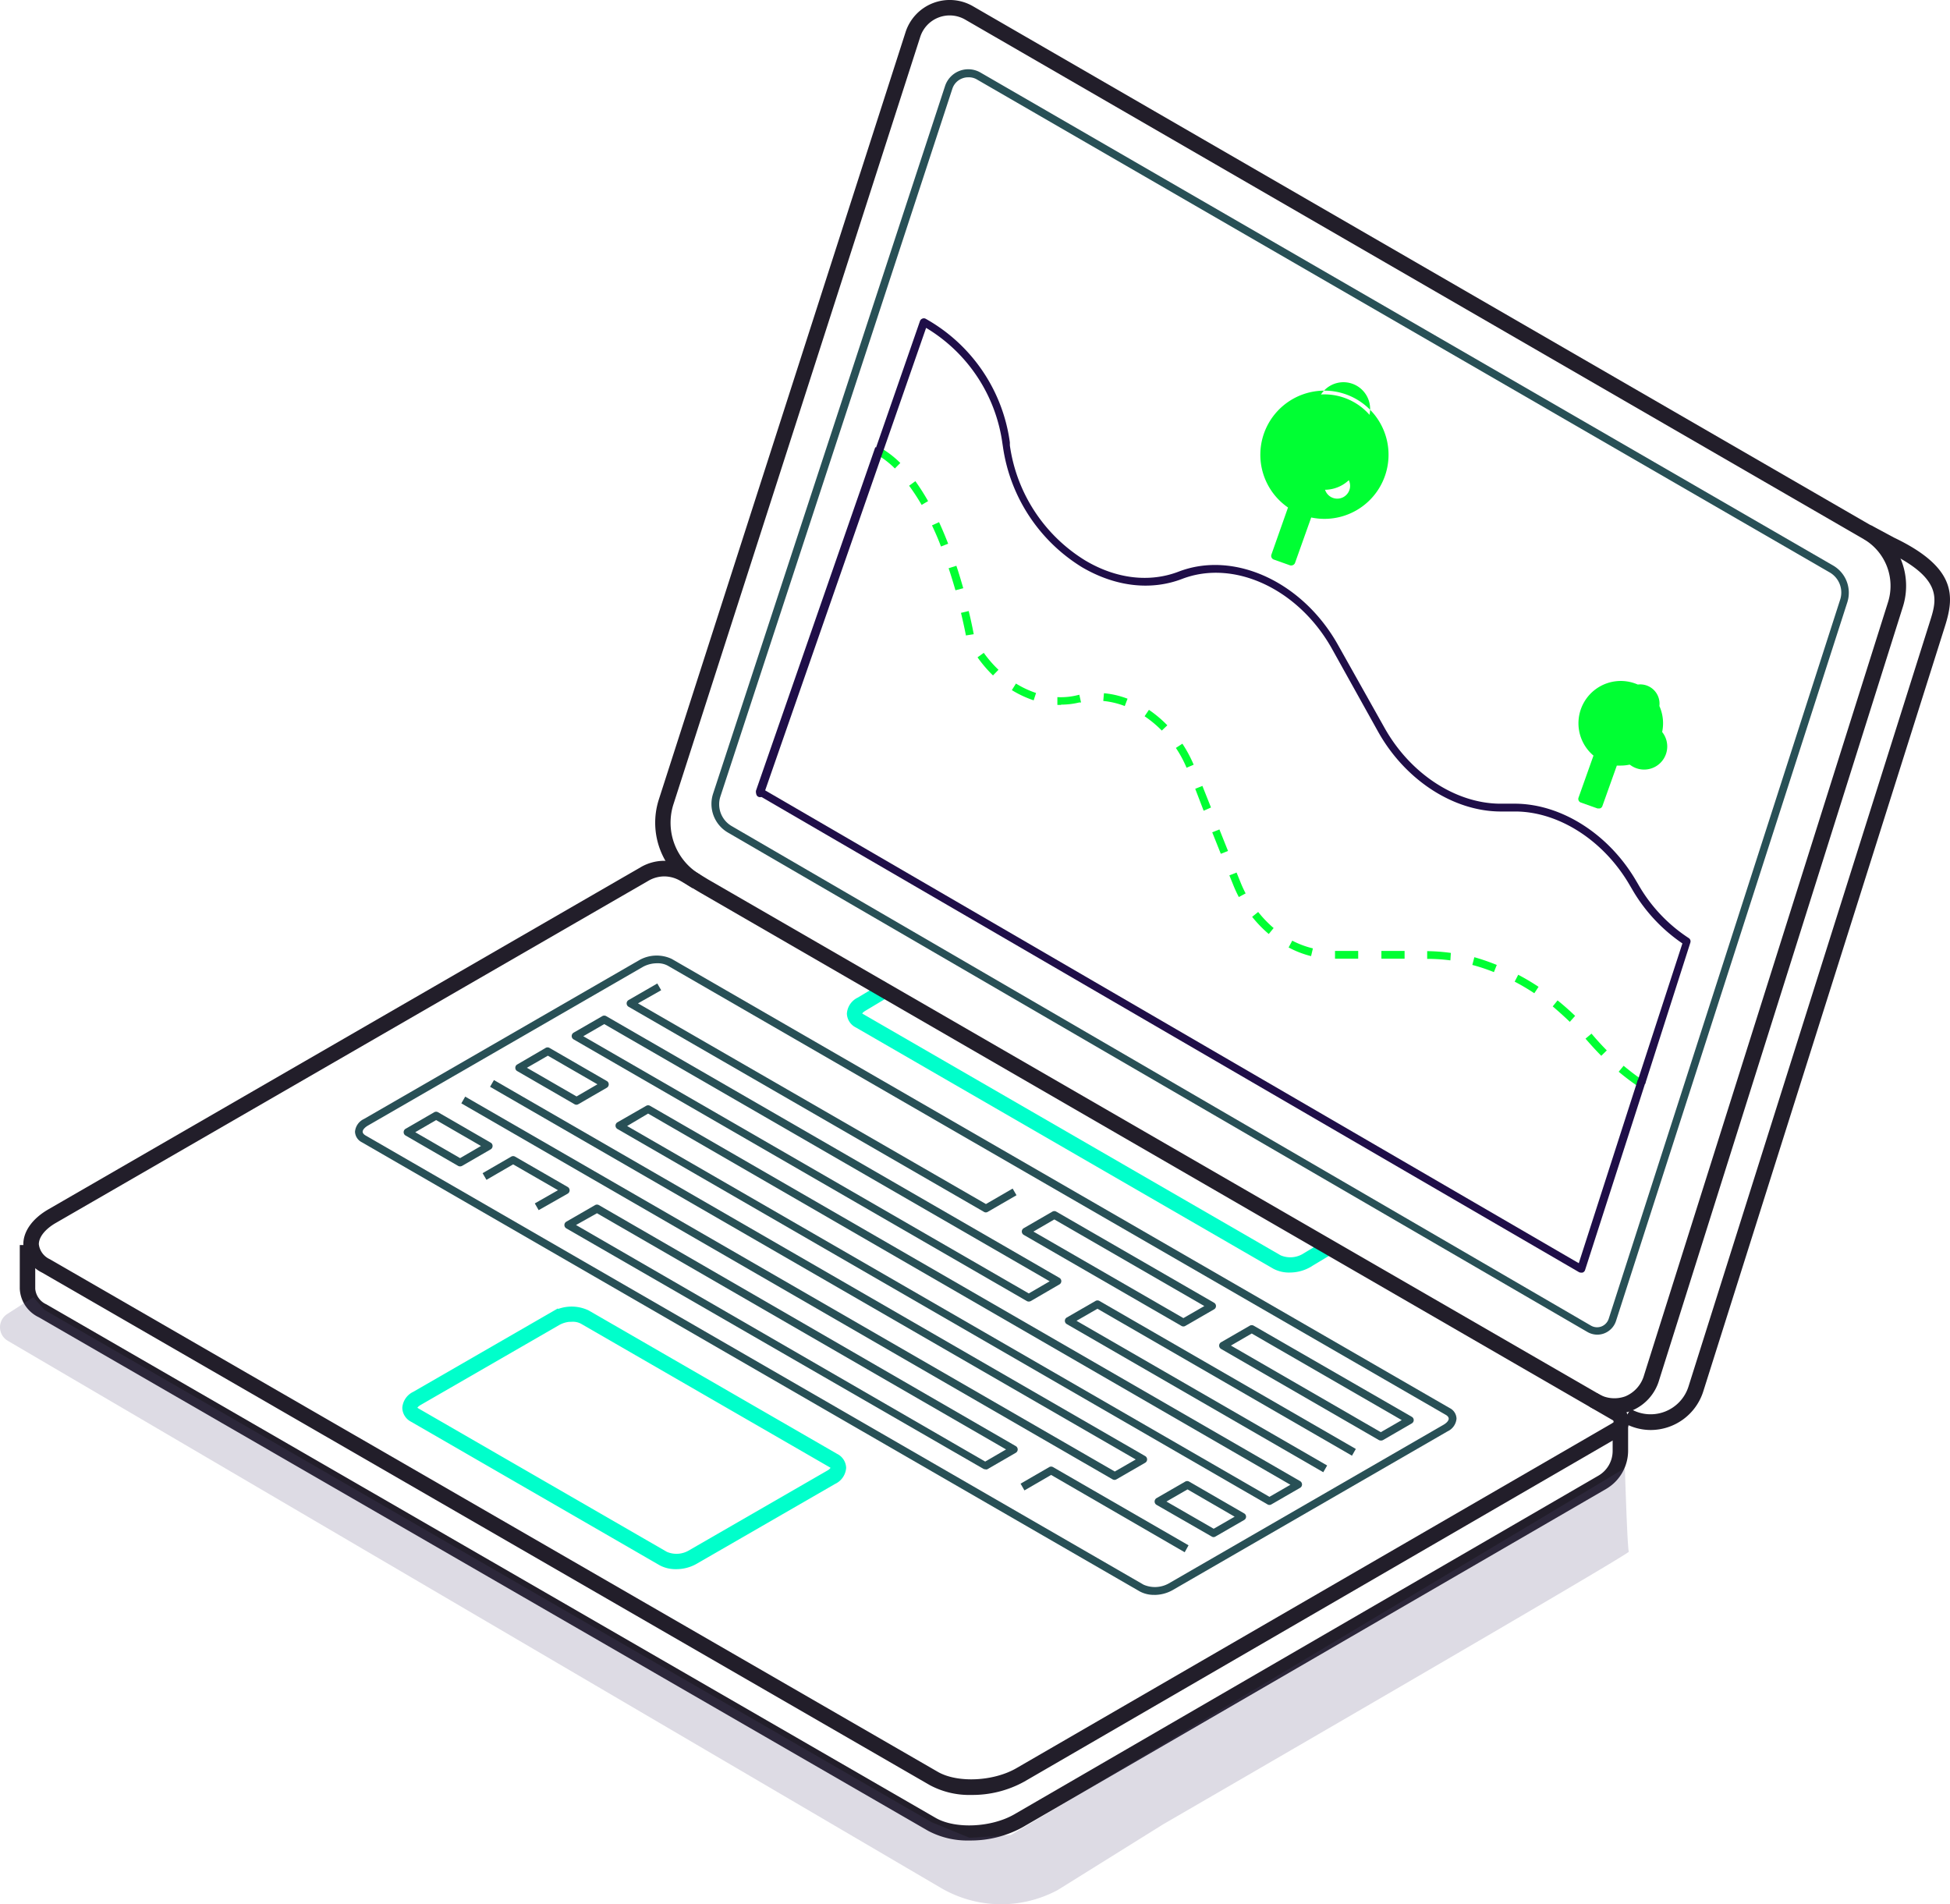
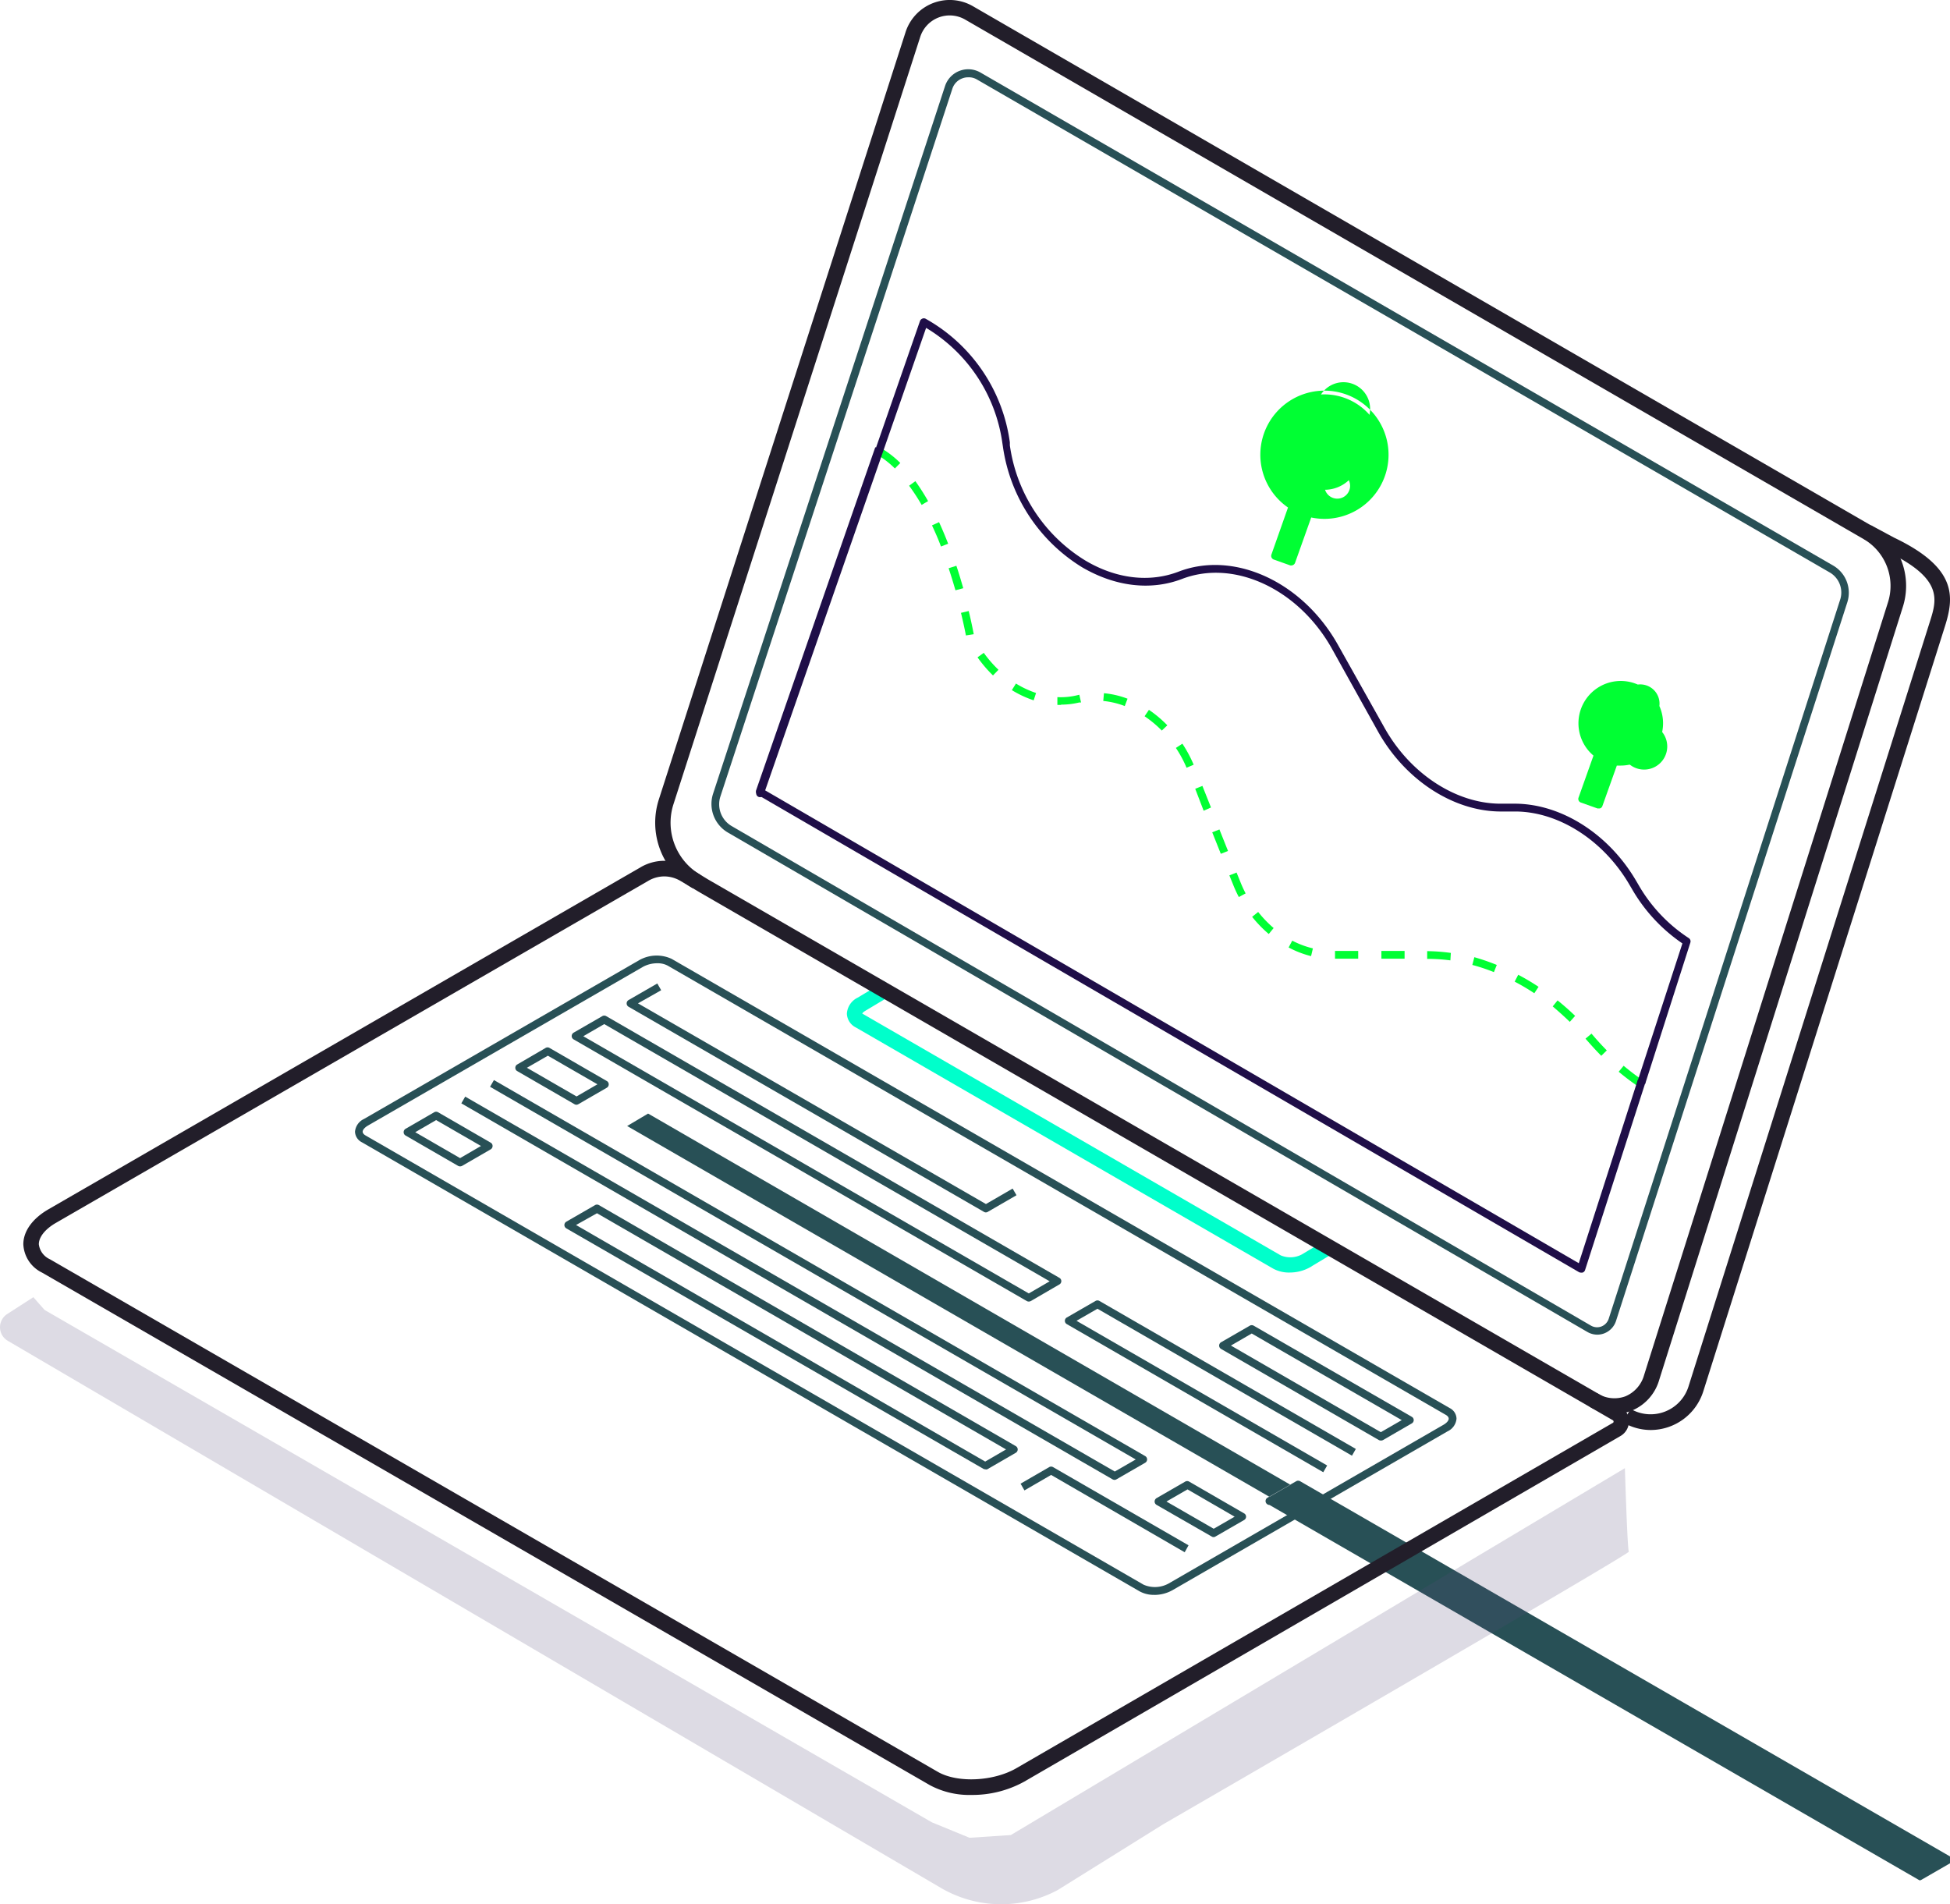
<svg xmlns="http://www.w3.org/2000/svg" width="260.631" height="254.514" viewBox="0 0 260.631 254.514">
  <g id="Grupo_922" data-name="Grupo 922" transform="translate(-13105.363 1347.498)">
    <g id="Grupo_921" data-name="Grupo 921" transform="translate(-5.182 -11.4)">
      <g id="data" transform="translate(13113.188 -1336.099)">
        <g id="Illustration">
-           <path id="Caminho_816" data-name="Caminho 816" d="M126.956,240.586a11.183,11.183,0,0,1-5.55-1.292L2.543,170.654A4.444,4.444,0,0,1,0,166.819V161H2.067v5.86a2.522,2.522,0,0,0,1.488,2.067l118.863,68.641c2.625,1.509,7.442,1.292,10.522-.486l78.046-45.251a3.824,3.824,0,0,0,1.912-3.307v-3.752h2.067v3.742a5.933,5.933,0,0,1-2.935,5.085L133.974,238.85A14.388,14.388,0,0,1,126.956,240.586Z" transform="translate(0 5.406)" fill="#221e2a" />
          <path id="Caminho_817" data-name="Caminho 817" d="M166.117,165.3a3.959,3.959,0,0,1-1.933-.445L108.37,132.6a1.643,1.643,0,0,1-.93-1.406,2.067,2.067,0,0,1,1.2-1.705l3.194-1.912.527.889-3.194,1.912c-.424.248-.693.558-.693.817s.258.424.413.506L164.7,163.952a3.793,3.793,0,0,0,3.328-.155l3.183-1.912.537.879-3.2,1.923a5.013,5.013,0,0,1-2.429.61Z" transform="translate(3.609 4.283)" fill="#00ffcb" stroke="#00ffcb" stroke-width="1" />
-           <path id="Caminho_818" data-name="Caminho 818" d="M86.033,203.538a3.99,3.99,0,0,1-1.923-.444L50.87,183.9a1.643,1.643,0,0,1-.92-1.416,2.067,2.067,0,0,1,1.2-1.705l18.6-10.729a4.8,4.8,0,0,1,4.362-.155l33.23,19.183a1.654,1.654,0,0,1,.93,1.416,2.067,2.067,0,0,1-1.2,1.705l-18.6,10.729a4.981,4.981,0,0,1-2.439.61ZM72.162,170.463a4.041,4.041,0,0,0-1.922.475l-18.6,10.729c-.424.248-.682.548-.682.806s.248.434.4.517l33.23,19.183a3.762,3.762,0,0,0,3.328-.155l18.6-10.729c.413-.238.682-.548.682-.806s-.258-.434-.413-.517l-33.22-19.173a2.8,2.8,0,0,0-1.406-.32Z" transform="translate(1.678 5.689)" fill="#00ffcb" stroke="#00ffcb" stroke-width="1" />
          <path id="Caminho_819" data-name="Caminho 819" d="M150.182,209.017a3.99,3.99,0,0,1-1.933-.455L44.28,148.531a1.654,1.654,0,0,1-.93-1.416,2.067,2.067,0,0,1,1.2-1.705l36.775-21.22a4.744,4.744,0,0,1,4.351-.176l103.979,60.031a1.633,1.633,0,0,1,.92,1.416,2.067,2.067,0,0,1-1.2,1.7l-36.765,21.23a4.992,4.992,0,0,1-2.429.631ZM83.753,124.6a3.969,3.969,0,0,0-1.912.475l-36.785,21.23c-.413.248-.682.558-.682.806s.258.434.413.517l103.969,60.031a3.793,3.793,0,0,0,3.328-.155l36.765-21.23c.424-.248.682-.558.682-.806s-.248-.434-.4-.517L85.159,124.924A2.8,2.8,0,0,0,83.753,124.6Z" transform="translate(1.456 4.148)" fill="#285056" />
          <path id="Caminho_820" data-name="Caminho 820" d="M126.49,157.774a.444.444,0,0,1-.258-.072L78.739,130.291a.517.517,0,0,1,0-.9l3.835-2.212.517.9-3.1,1.757L126.5,156.658l3.566-2.067.517.889-3.824,2.212A.486.486,0,0,1,126.49,157.774Z" transform="translate(2.636 4.27)" fill="#285056" />
          <path id="Caminho_821" data-name="Caminho 821" d="M72.266,143.109a.527.527,0,0,1-.258-.062l-7.669-4.434a.486.486,0,0,1-.258-.444.5.5,0,0,1,.258-.444l3.793-2.212a.517.517,0,0,1,.517,0l7.659,4.424a.5.5,0,0,1,.258.444.517.517,0,0,1-.258.455l-3.824,2.212A.589.589,0,0,1,72.266,143.109Zm-6.636-4.941L72.266,142l2.791-1.623-6.625-3.824Z" transform="translate(2.152 4.547)" fill="#285056" />
-           <path id="Caminho_822" data-name="Caminho 822" d="M164.441,196.346a.465.465,0,0,1-.258-.072L77.3,146.1a.517.517,0,0,1,0-.9l3.835-2.2a.517.517,0,0,1,.517,0l86.884,50.16a.537.537,0,0,1,.258.455.517.517,0,0,1-.258.444l-3.835,2.212a.465.465,0,0,1-.258.072ZM78.591,145.7l85.85,49.561,2.8-1.612-85.85-49.612Z" transform="translate(2.588 4.799)" fill="#285056" />
+           <path id="Caminho_822" data-name="Caminho 822" d="M164.441,196.346a.465.465,0,0,1-.258-.072a.517.517,0,0,1,0-.9l3.835-2.2a.517.517,0,0,1,.517,0l86.884,50.16a.537.537,0,0,1,.258.455.517.517,0,0,1-.258.444l-3.835,2.212a.465.465,0,0,1-.258.072ZM78.591,145.7l85.85,49.561,2.8-1.612-85.85-49.612Z" transform="translate(2.588 4.799)" fill="#285056" />
          <path id="Caminho_823" data-name="Caminho 823" d="M144.4,193.107a.61.61,0,0,1-.258-.072L57.1,142.781l.517-.9,86.822,50.108,2.8-1.612-86.3-49.809.517-.9,87.039,50.253a.517.517,0,0,1,0,.9l-3.835,2.212A.538.538,0,0,1,144.4,193.107Z" transform="translate(1.918 4.689)" fill="#285056" />
          <path id="Caminho_824" data-name="Caminho 824" d="M154.647,199.013a.465.465,0,0,1-.258-.072l-7.38-4.238a.517.517,0,0,1-.258-.444.537.537,0,0,1,.258-.455l3.835-2.212a.517.517,0,0,1,.517,0l7.349,4.248a.506.506,0,0,1,0,.889l-3.835,2.212A.465.465,0,0,1,154.647,199.013Zm-6.315-4.755,6.315,3.638,2.8-1.612-6.3-3.649Z" transform="translate(4.929 6.431)" fill="#285056" />
          <path id="Caminho_825" data-name="Caminho 825" d="M57.185,151.067a.527.527,0,0,1-.258-.062L49.9,146.943a.5.5,0,0,1-.258-.444.517.517,0,0,1,.258-.455l3.824-2.212a.517.517,0,0,1,.517,0l7.028,4.062a.5.5,0,0,1,.258.444.517.517,0,0,1-.258.455l-3.824,2.212A.589.589,0,0,1,57.185,151.067ZM51.19,146.5l5.995,3.463,2.791-1.623-5.995-3.462Z" transform="translate(1.667 4.827)" fill="#285056" />
-           <path id="Caminho_826" data-name="Caminho 826" d="M67.344,156.725l-.517-.9,3.1-1.767-5.995-3.452-3.566,2.067-.517-.889,3.824-2.212a.517.517,0,0,1,.517,0l7.028,4.052a.517.517,0,0,1,0,.9Z" transform="translate(2.01 5.019)" fill="#285056" />
          <path id="Caminho_827" data-name="Caminho 827" d="M126.668,191.15a.537.537,0,0,1-.258-.072L70.689,158.953a.517.517,0,0,1,0-.9l3.835-2.212a.517.517,0,0,1,.517,0l55.711,32.207a.517.517,0,0,1,0,.9l-3.824,2.212a.609.609,0,0,1-.258-.01ZM71.981,158.5l54.687,31.618,2.791-1.623L74.782,156.927Z" transform="translate(2.366 5.23)" fill="#285056" />
-           <path id="Caminho_828" data-name="Caminho 828" d="M151.172,172.031a.486.486,0,0,1-.258-.072l-21.075-12.165a.517.517,0,0,1,0-.9l3.824-2.212a.517.517,0,0,1,.517,0l21.085,12.176a.506.506,0,0,1,0,.889l-3.835,2.212A.444.444,0,0,1,151.172,172.031Zm-20.041-12.682,20.041,11.566,2.8-1.612-20.052-11.576Z" transform="translate(4.353 5.258)" fill="#285056" />
          <path id="Caminho_829" data-name="Caminho 829" d="M176.7,186.781a.588.588,0,0,1-.258-.062l-21.085-12.176a.517.517,0,0,1,0-.9l3.835-2.212a.517.517,0,0,1,.517,0l21.127,12.176a.506.506,0,0,1,0,.889L177,186.719a.558.558,0,0,1-.3.062Zm-20.031-12.692L176.7,185.665l2.8-1.612-20.052-11.576Z" transform="translate(5.21 5.754)" fill="#285056" />
          <path id="Caminho_830" data-name="Caminho 830" d="M151.353,201.1,133.5,190.766l-3.566,2.067-.517-.9,3.824-2.212a.517.517,0,0,1,.517,0l18.109,10.45Z" transform="translate(4.347 6.368)" fill="#285056" />
          <path id="Caminho_831" data-name="Caminho 831" d="M169.682,191.126l-34.274-19.793a.506.506,0,0,1,0-.889l3.835-2.212a.517.517,0,0,1,.517,0l34.274,19.783-.517.9L139.5,169.276l-2.8,1.612,33.5,19.338Z" transform="translate(4.54 5.646)" fill="#285056" />
          <path id="Caminho_832" data-name="Caminho 832" d="M132.466,169.552a.527.527,0,0,1-.258-.062L71.628,134.513a.517.517,0,0,1-.258-.444.537.537,0,0,1,.258-.455l3.835-2.212a.517.517,0,0,1,.517,0l60.568,34.977a.506.506,0,0,1,0,.889l-3.824,2.222a.589.589,0,0,1-.258.062ZM72.92,134.09l59.545,34.377,2.791-1.623L75.721,132.467Z" transform="translate(2.397 4.409)" fill="#285056" />
          <path id="Caminho_833" data-name="Caminho 833" d="M127.178,236.168a11.173,11.173,0,0,1-5.54-1.3L2.972,166.359A4.434,4.434,0,0,1,.46,162.566c0-1.736,1.22-3.432,3.338-4.661l79.163-45.726a6.274,6.274,0,0,1,6.357,0l2.656,1.623,121.964,70.46a2.274,2.274,0,0,1,0,3.928l-79.7,46.2a14.346,14.346,0,0,1-7.059,1.778ZM86.1,113.4a4.248,4.248,0,0,0-2.067.568L4.832,159.7c-1.447.827-2.3,1.9-2.3,2.863a2.532,2.532,0,0,0,1.478,2.005l118.667,68.506c2.625,1.519,7.432,1.292,10.5-.475l79.731-46.16a.176.176,0,0,0,.1-.176.2.2,0,0,0-.1-.176L90.941,115.579,88.284,114a4.289,4.289,0,0,0-2.181-.6Z" transform="translate(0.015 3.737)" fill="#221e2a" />
          <path id="Caminho_834" data-name="Caminho 834" d="M211,188.85a7.3,7.3,0,0,1-3.7-1.034l1.034-1.788a5.313,5.313,0,0,0,7.742-3L248.334,80.819c.941-2.966,1.819-5.767-5.767-9.4l-3.1-1.685.982-1.819,3.1,1.664c8.455,4.041,8.041,7.917,6.8,11.855l-32.3,102.253A7.39,7.39,0,0,1,211,188.85Z" transform="translate(6.963 2.279)" fill="#221e2a" />
          <path id="Caminho_835" data-name="Caminho 835" d="M210.439,188.951a6.7,6.7,0,0,1-3.39-.941l1.034-1.788a4.269,4.269,0,0,0,3.742.413,4.331,4.331,0,0,0,2.512-2.832L246.925,80.548a7.235,7.235,0,0,0-3.318-8.537l-120-69.385a4.134,4.134,0,0,0-6.016,2.315L84.61,107.493A8.072,8.072,0,0,0,88.2,116.92l-1.034,1.788a10.15,10.15,0,0,1-4.527-11.8L115.628,4.31A6.2,6.2,0,0,1,124.641.837L244.661,70.222a9.3,9.3,0,0,1,4.248,10.946L216.361,184.434a6.326,6.326,0,0,1-3.731,4.134A5.819,5.819,0,0,1,210.439,188.951Z" transform="translate(2.76 -0.002)" fill="#221e2a" />
          <path id="Caminho_836" data-name="Caminho 836" d="M207.848,178.086a2.667,2.667,0,0,1-1.333-.362L91.621,110.965a4.424,4.424,0,0,1-1.964-5.168L120.665,11.2a3.266,3.266,0,0,1,4.724-1.809L239.383,75.3a4.2,4.2,0,0,1,1.881,4.889l-30.915,96.052a2.656,2.656,0,0,1-1.581,1.674A2.594,2.594,0,0,1,207.848,178.086ZM123.765,10.035a2.129,2.129,0,0,0-.8.145,2.2,2.2,0,0,0-1.323,1.385L90.639,106.159a3.37,3.37,0,0,0,1.5,3.948l114.853,66.77a1.633,1.633,0,0,0,1.406.114,1.664,1.664,0,0,0,.972-1.034l30.915-96.052a3.1,3.1,0,0,0-1.426-3.721L124.871,10.293A2.119,2.119,0,0,0,123.765,10.035Z" transform="translate(3.004 0.299)" fill="#285056" />
          <path id="Caminho_837" data-name="Caminho 837" d="M212.481,143.2c-.848-.589-1.7-1.23-2.5-1.9l.661-.8c.786.661,1.6,1.282,2.429,1.85Zm-4.827-4.031c-.6-.6-1.189-1.24-1.757-1.891l-.351-.4.8-.672-.413.32.413-.32.341.393c.548.641,1.127,1.261,1.705,1.85Zm-4.207-4.537c-.734-.713-1.509-1.4-2.284-2.067l.651-.8c.8.641,1.592,1.344,2.346,2.067Zm-4.744-3.824a29.588,29.588,0,0,0-2.625-1.55l.475-.92a30.3,30.3,0,0,1,2.718,1.612Zm-5.4-2.822a24.188,24.188,0,0,0-2.884-.961l.269-1.034a29.135,29.135,0,0,1,3,1.034Zm-5.819-1.571a23.1,23.1,0,0,0-3.1-.2v-1.034a25.2,25.2,0,0,1,3.163.238Zm-6.119-.227h-3.1v-1.034h3.1Zm-6.2,0h-3.1v-1.034h3.1Zm-6.3-.341a13,13,0,0,1-3-1.158l.486-.91a12.062,12.062,0,0,0,2.76,1.034Zm-5.654-2.956a16.682,16.682,0,0,1-2.222-2.295l.806-.651a15.815,15.815,0,0,0,2.067,2.15Zm-4-4.941a16.134,16.134,0,0,1-.765-1.664l-.5-1.23.961-.382.5,1.23a15.294,15.294,0,0,0,.713,1.561Zm-2.408-5.778-1.147-2.873.961-.382,1.147,2.873Zm-2.295-5.757-1.127-2.935.961-.382,1.147,2.884Zm-2.284-5.747a15.5,15.5,0,0,0-1.426-2.646l.868-.568a17.479,17.479,0,0,1,1.509,2.811ZM148.915,95.7a14.893,14.893,0,0,0-2.3-1.912l.579-.858a15.76,15.76,0,0,1,2.46,2.067Zm-4.951-3.276a11.07,11.07,0,0,0-2.873-.682l.093-1.034a11.916,11.916,0,0,1,3.152.734Zm-8.506-.155h-.5V91.231a9.24,9.24,0,0,0,2.677-.258l.258-.062.227,1.034h-.238a10.336,10.336,0,0,1-2.429.289Zm-3.669-.61a14.045,14.045,0,0,1-2.915-1.364l.548-.879a12.932,12.932,0,0,0,2.687,1.261Zm-5.437-3.328a17.281,17.281,0,0,1-2.067-2.419l.837-.6a15.826,15.826,0,0,0,1.964,2.264Zm-3.618-5.344c-.1-.527-.32-1.612-.661-3.018l1.034-.248c.351,1.437.568,2.543.672,3.1Zm-1.4-6.036c-.269-.93-.568-1.922-.91-2.946l1.034-.331c.351,1.034.651,2.067.92,3ZM119.4,71.1c-.382-1.034-.786-1.933-1.2-2.822l.941-.434c.424.91.827,1.881,1.22,2.884Zm-2.584-5.561a28.138,28.138,0,0,0-1.674-2.563l.837-.61a30.442,30.442,0,0,1,1.7,2.667Zm-3.576-4.868a11.927,11.927,0,0,0-2.336-1.819l.517-.889a12.9,12.9,0,0,1,2.543,1.974Z" transform="translate(3.725 1.945)" fill="#0f3" />
          <path id="Caminho_838" data-name="Caminho 838" d="M214.041,143.506l-1.034-.31,6.016-18.481a22.191,22.191,0,0,1-6.76-7.307l-.269-.455c-3.421-5.933-9.4-9.809-15.2-9.871H194.6c-6.274-.072-12.651-4.248-16.238-10.646l-6.2-11.142c-4.475-7.969-13.065-11.959-20-9.3-4.207,1.612-8.951,1.034-13.385-1.561A22.656,22.656,0,0,1,128.2,58.286l-.062-.4a21.385,21.385,0,0,0-10.2-15.442L96.233,104.819a.527.527,0,0,1-.661.32.506.506,0,0,1-.31-.661l21.86-62.956a.548.548,0,0,1,.3-.31.527.527,0,0,1,.434,0,22.367,22.367,0,0,1,11.276,16.537v.393a21.55,21.55,0,0,0,10.078,15.39c4.134,2.46,8.589,2.987,12.486,1.488,7.411-2.842,16.537,1.344,21.271,9.757l6.253,11.142c3.411,6.078,9.437,10.046,15.349,10.119h2.191c6.2.072,12.486,4.134,16.093,10.336l.269.455A20.93,20.93,0,0,0,219.871,124a.527.527,0,0,1,.217.6Z" transform="translate(3.199 1.38)" fill="#1f0e48" />
          <path id="Caminho_839" data-name="Caminho 839" d="M205.464,168.155a.589.589,0,0,1-.258-.062L95.448,104.3a.517.517,0,0,1-.227-.62l15.928-45.85.972.331L96.327,103.639l108.847,63.256,7.886-24.5,1.034.31-8.083,25.116a.527.527,0,0,1-.31.32.537.537,0,0,1-.238.01Z" transform="translate(3.198 1.94)" fill="#1f0e48" />
          <path id="Caminho_840" data-name="Caminho 840" d="M207.23,88.541a5.168,5.168,0,0,0-3.1,9.3L202,103.776l2.212.786,2.067-5.809a5.315,5.315,0,0,0,.91.083,5.168,5.168,0,0,0,0-10.336Zm0,8.269a3.09,3.09,0,1,0,0-.021Z" transform="translate(6.785 2.97)" fill="#0f3" />
          <path id="Caminho_841" data-name="Caminho 841" d="M204.269,105.094a.486.486,0,0,1-.176,0l-2.212-.786a.506.506,0,0,1-.31-.661l1.995-5.612a5.654,5.654,0,1,1,3.68,1.333,5.052,5.052,0,0,1-.558,0l-1.933,5.416a.5.5,0,0,1-.269.289.424.424,0,0,1-.217.021Zm-1.55-1.612,1.23.434,1.9-5.323a.527.527,0,0,1,.579-.341,4.623,4.623,0,1,0-1.943-.837.5.5,0,0,1,.176.589Zm4.527-6.2a1.5,1.5,0,1,1,0,.021Zm0-6.2a2.574,2.574,0,1,1,0,.021Z" transform="translate(6.77 2.956)" fill="#0f3" />
          <path id="Caminho_842" data-name="Caminho 842" d="M168.971,51a8.041,8.041,0,0,0-4.227,14.884l-2.367,6.646,2.212.786,2.315-6.5A8.041,8.041,0,1,0,168.971,51Zm0,12.207a1.715,1.715,0,1,1,0,.031Z" transform="translate(5.406 1.711)" fill="#0f3" />
          <path id="Caminho_843" data-name="Caminho 843" d="M164.606,73.879a.486.486,0,0,1-.176,0l-2.212-.786a.527.527,0,0,1-.32-.661l2.222-6.295a8.568,8.568,0,1,1,3.1,1.333l-2.16,6.067a.527.527,0,0,1-.269.289A.424.424,0,0,1,164.606,73.879Zm-1.519-1.612,1.24.434,2.14-6.005a.517.517,0,0,1,.62-.331,7.514,7.514,0,1,0-2.067-.868.517.517,0,0,1,.217.61Zm5.943-8.5a4.733,4.733,0,1,0-.041,0Zm0-8.269a3.565,3.565,0,1,0-.041-.041Z" transform="translate(5.389 1.695)" fill="#0f3" />
        </g>
      </g>
    </g>
    <path id="Caminho_1784" data-name="Caminho 1784" d="M4.443,308,.955,310.246a2.1,2.1,0,0,0,.074,3.574L125.737,386.94a15.957,15.957,0,0,0,15.648.279l14.093-8.785S217.9,342.3,217.7,342.007s-.528-11.162-.528-11.162L135.1,379.882l-5.524.365-5.039-2.069L5.954,309.7l-1.5-1.7Z" transform="translate(13105.37 -1482.116)" fill="rgba(87,75,120,0.2)" />
  </g>
</svg>